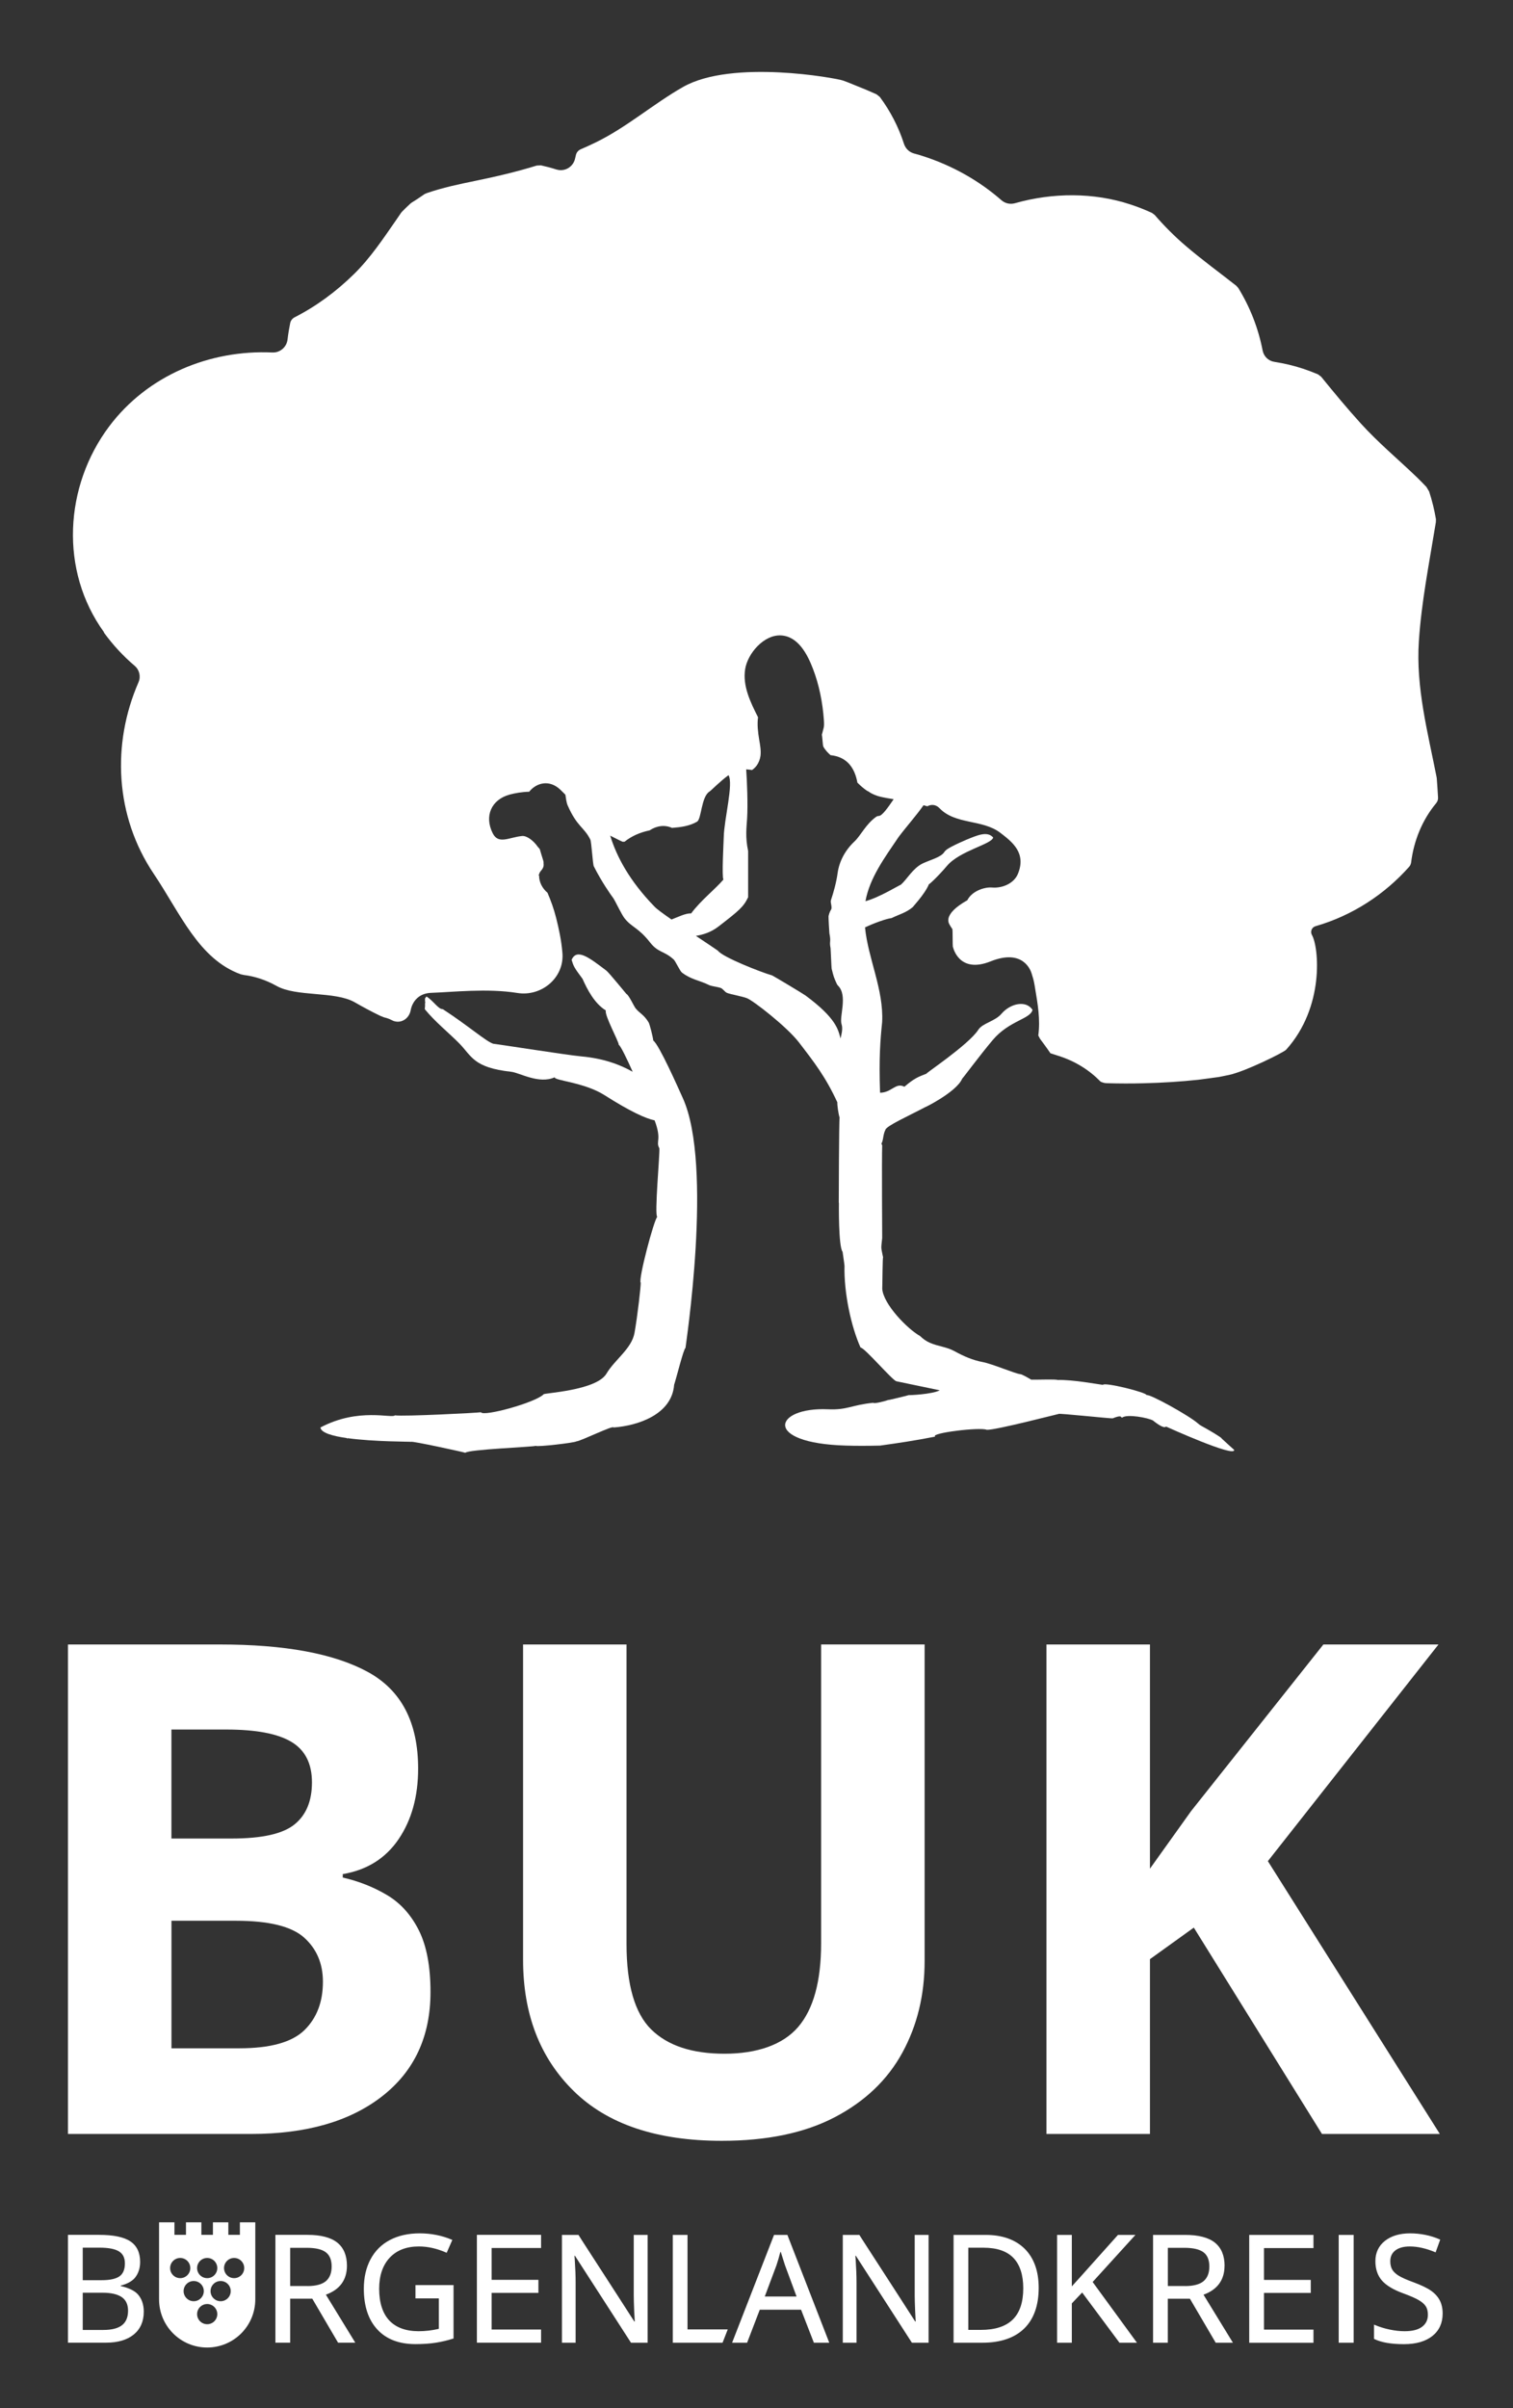
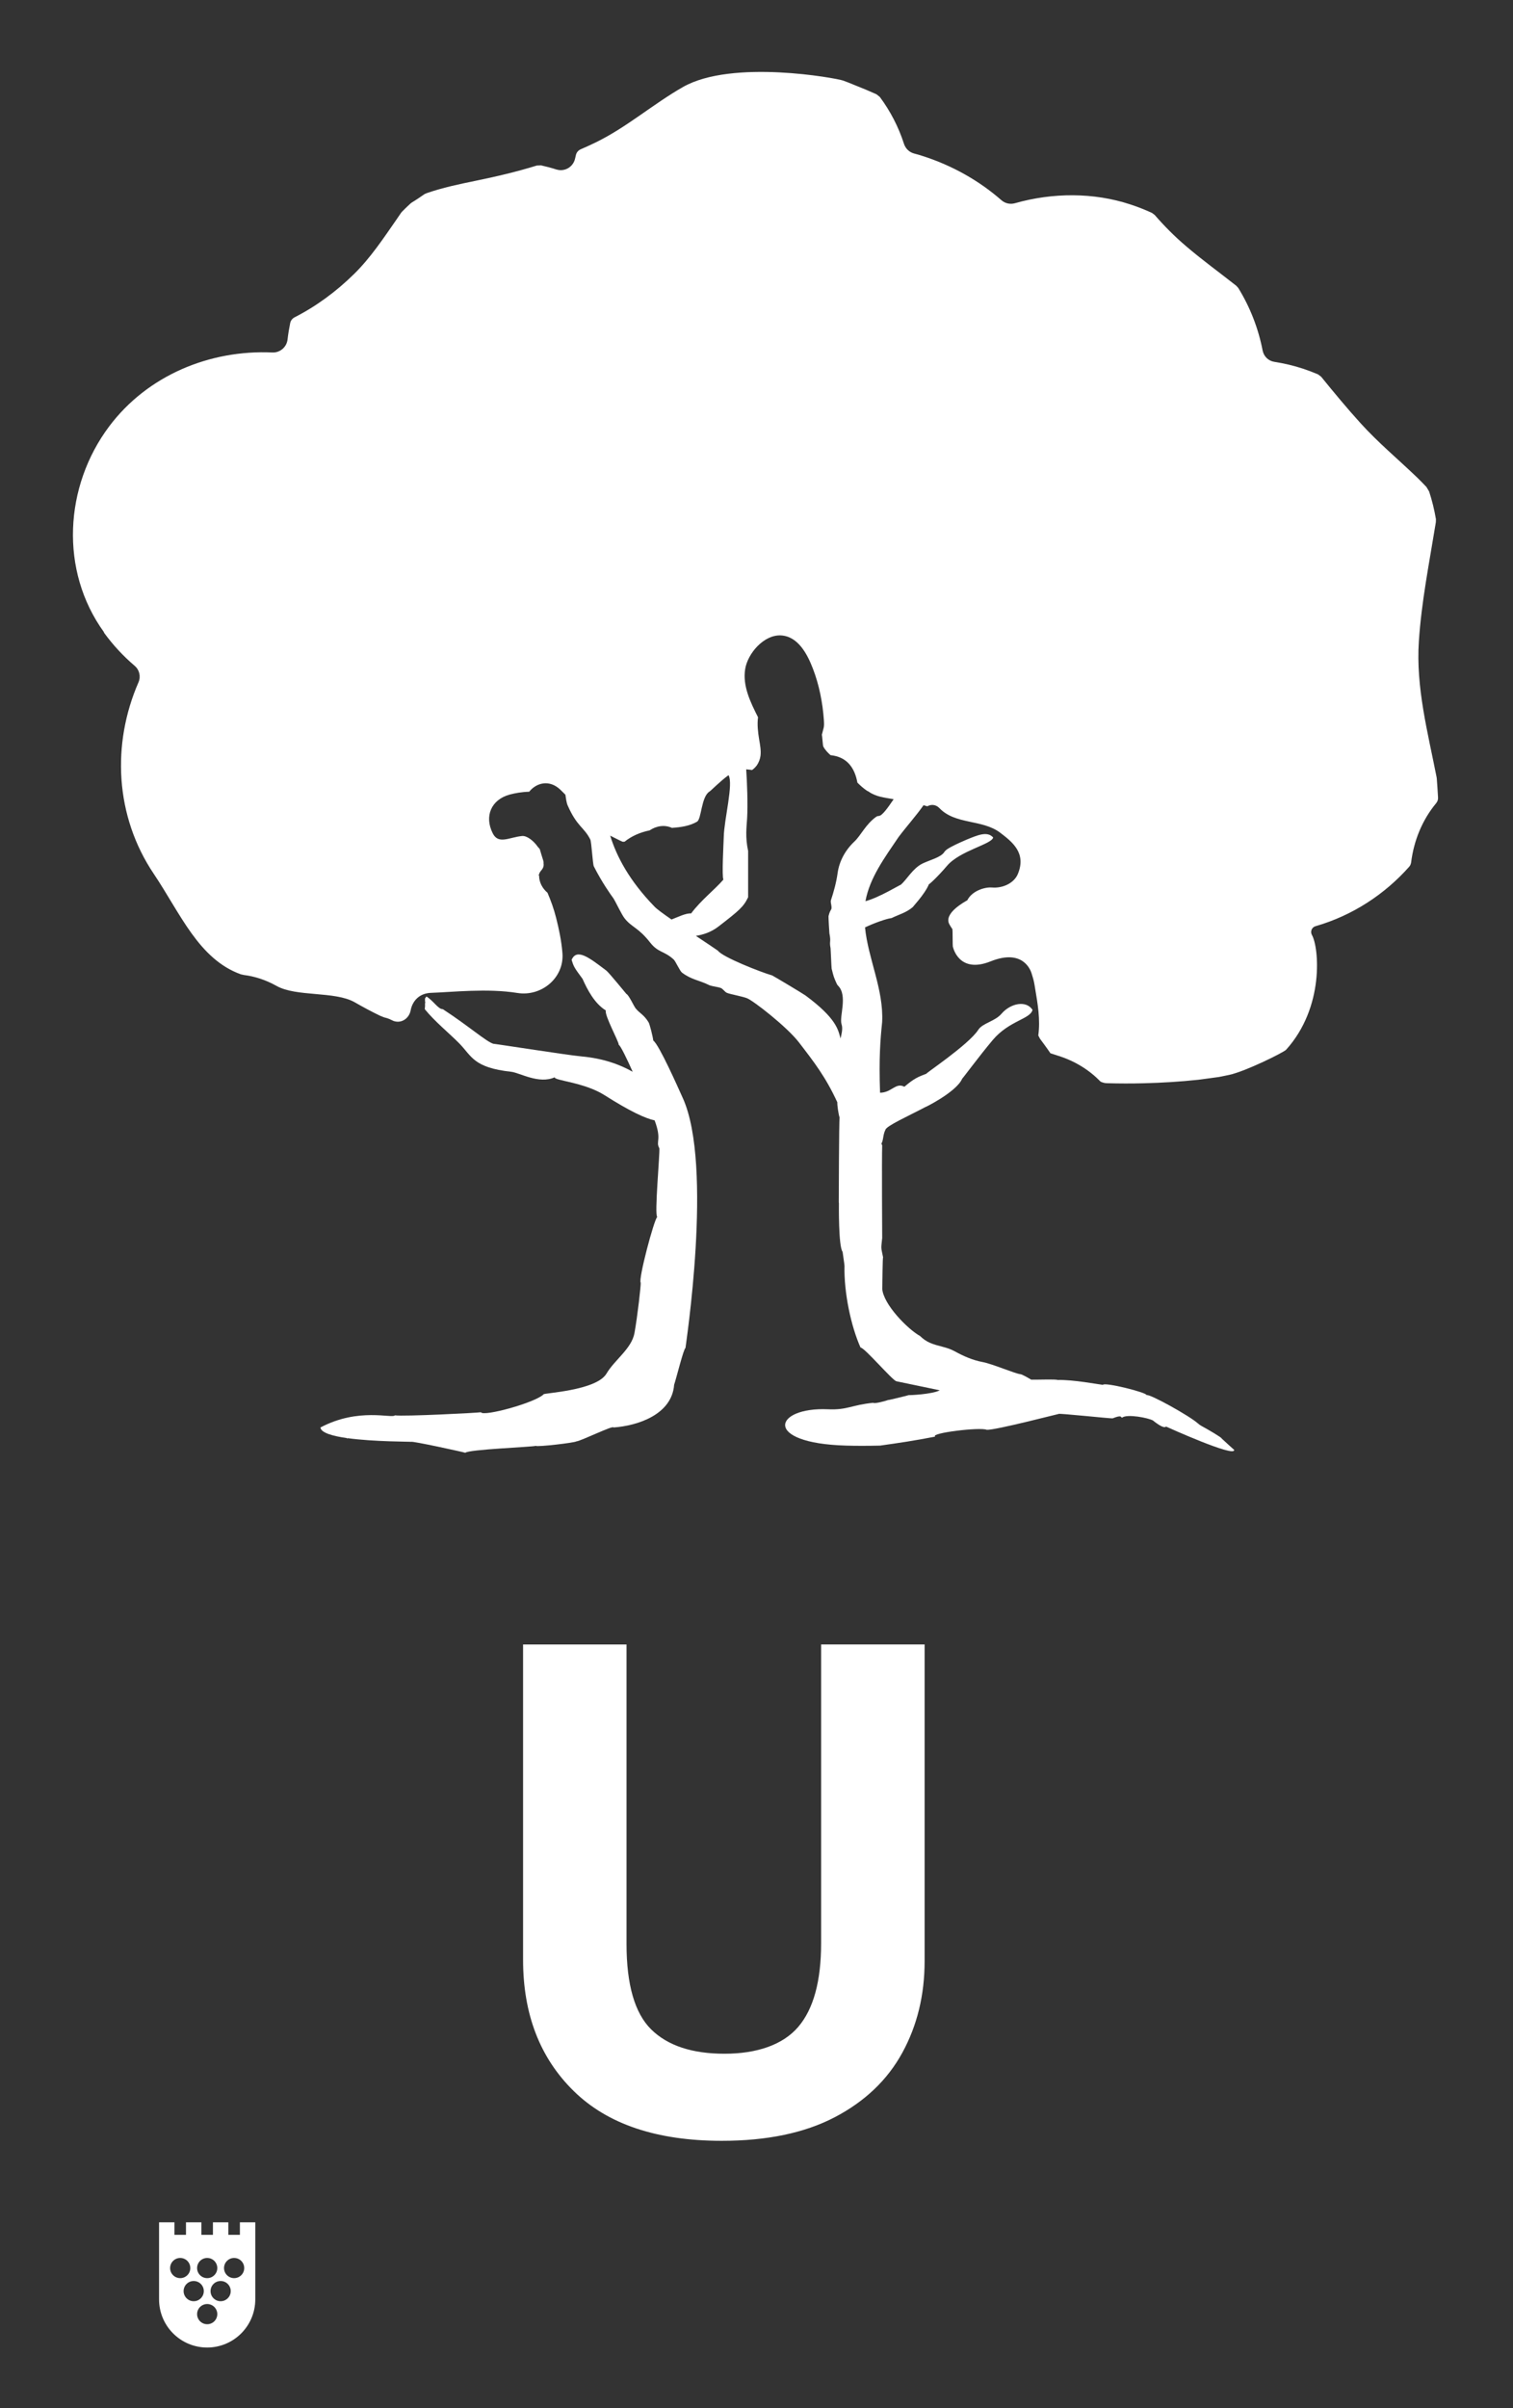
<svg xmlns="http://www.w3.org/2000/svg" id="uuid-cc1bf91a-8b5a-4720-9e65-bef8d76353d0" data-name="uuid-806fed81-007b-4bd4-a33f-f3a294a84200" viewBox="0 0 311.81 496.06">
  <rect x="0" y="0" width="311.81" height="496.06" fill="#333333" stroke="none" />
  <path d="M21.4,130.28c1.87,2.58,4,4.87,6.35,6.87.99.84,1.31,2.2.79,3.4-5.52,12.66-4.88,27.53,3.16,39.47,5.46,8.12,9.24,17.55,17.93,20.68.21.05.42.1.63.14,2.23.28,4.5,1,6.73,2.25,4.1,2.3,12,1.04,16.09,3.36,1.73.99,3.48,1.94,5.28,2.8.12.06.45.19.83.33.38.08,1.03.28,1.46.52.16.07.32.14.48.22.06.02.12.03.18.05,1.55.43,3.02-.66,3.32-2.24.35-1.88,1.73-3.53,4.2-3.61,4.38-.15,11.62-.97,17.77.02,5.02.81,9.71-3.14,9.31-8.21-.2-2.56-.75-5.1-1.31-7.3-.45-1.78-1.06-3.48-1.77-5.13-1.04-.88-1.73-2.16-1.73-3.51-.04-.07-.07-.14-.11-.21.04-.02.08-.03.12-.05.05-.78,1.1-1.02.91-2.31.02-.11.02-.3-.08-.6-.25-.77-.47-1.54-.7-2.31,0-.01-.02-.03-.04-.05-.06-.06-.2-.23-.2-.24-.05-.06-.1-.11-.16-.17-.9-1.32-2.32-2.34-3.25-2.24-2.67.27-4.86,1.8-6.04-.55-1.78-3.53-.32-6.95,3.51-7.99,1.04-.28,2.52-.55,4-.58,1.48-1.85,4.16-2.58,6.43-.41.34.33.69.68,1.03,1.02.12.81.22,1.64.47,2.21,1.95,4.44,3.36,4.42,4.67,7.04.24.49.49,5.06.72,5.51,1.65,3.26,3.48,5.84,4.04,6.59.58.94,1.68,3.34,2.31,4.13,1.5,1.89,2.8,1.84,5.27,4.99,1.66,2.11,2.87,1.68,4.84,3.48.39.36,1.27,2.37,1.71,2.7,1.96,1.48,3.51,1.54,5.64,2.59.04.02.07.03.11.05.57.19,1.69.32,2.21.51.53.2.84.85,1.35,1.04.77.29,3.05.69,4.08,1.08,1.29.49,8.25,5.9,10.71,9.1,3.22,4.18,5.53,7.18,7.91,12.34-.03.7.26,2.54.47,3.15-.13.65-.17,17.43-.17,17.43l.03.24s-.12,8.92.76,9.99c.29,1.92.39,2.87.39,2.87-.13,5.56,1.35,12.49,3.31,16.85.79-.04,6.56,6.77,7.39,6.94,2.98.62,5.95,1.25,8.93,1.86-1.49.83-6.55,1.05-6.34.98-.51.16-4.82,1.21-4.22.99-1.08.4-3.09.83-3.13.6-4.55.45-5.3,1.52-9.35,1.34-11.14-.49-13.62,6.99,3.74,7.48,2.05.06,4.38.06,7.01,0,3.71-.52,7.07-1.01,11.35-1.85-1.15-.74,9.37-2.01,10.63-1.4,1.77.09,14.76-3.29,14.83-3.27-.2-.19,10.65.96,11.1.91,2.03-.81,1.64-.18,1.95-.14,1.02-.83,5.47.05,6.37.58.12.07.2.17.31.25.6.44,1.96,1.46,2.39,1,0,0,14.42,6.54,14.03,4.78.01.06-2.58-2.33-2.58-2.33.13-.13-2.85-1.88-4.1-2.55-.3-.16-.56-.34-.81-.57-1.7-1.53-10.04-6.17-10.56-5.8.2-.52-8.7-2.74-9-2.12-.95-.1-6.07-1.09-9.34-1.01-.34-.18-3.88-.04-5.42-.06-.92-.53-1.89-1.1-2.25-1.13-1.04-.1-5.8-2.13-7.72-2.49-2.1-.39-3.96-1.21-5.85-2.25-1.61-.89-3.39-.99-5.05-1.72-.79-.34-1.45-.82-2.03-1.39-2.59-1.44-7.61-6.57-7.81-9.76.04-.35.06-7.05.19-6.38-.47-2.35-.45-1.65-.2-4.07,0,0-.1-16.54,0-19.07-.07-.12-.1-.25-.16-.38.42-.62.31-1.86.82-2.81.13-.81,4.81-2.89,8.44-4.81-1.22.65,6.19-2.86,7.4-5.77-.1.25,3.6-4.76,6.26-7.91,3.41-4.05,7.79-4.32,8.22-6.24-1.32-2.03-4.55-1.35-6.4.81-1.33,1.56-3.89,1.92-4.77,3.29-2,3.12-11.38,9.31-10.64,9.03-1.79.7-2.48.92-4.6,2.71-1.79-.95-2.61,1.22-5.01,1.23-.25-7.08.05-10.85.43-14.55.34-6.72-2.89-13.02-3.53-19.5,1.76-.85,4.45-1.82,5.47-1.92,1.55-.77,3.05-1.1,4.47-2.35-.5.43,2.38-2.5,3.24-4.65-.07.18,1.67-1.36,3.74-3.79,2.65-3.11,9.24-4.42,9.49-5.82-1.24-1.36-3.2-.48-5.55.48-.77.32-2.1.93-2.88,1.34-.7.37-1.35.72-1.66,1.21-.68,1.07-2.99,1.62-4.47,2.34-2,.98-3.22,3.28-4.48,4.38-.07-.08-4.38,2.61-7.28,3.38.87-4.84,4.02-9.06,6.82-13.21,1.66-2.21,3.55-4.29,5.15-6.56.26.08.52.13.77.22.77-.42,1.74-.42,2.51.38,3.29,3.45,8.85,2.25,12.56,5.09,2.42,1.86,5.4,4.13,3.6,8.47-.82,1.96-3.21,2.97-5.32,2.79-1.56-.13-4.15.72-5.1,2.63-.35.22-5.05,2.66-3.66,5.01.01.01.03.05.08.13.04.07.07.14.11.2.1.18.36.54.37.55.14.14.01,3.72.16,3.79.02,0,1.18,5.53,7.75,2.9,6.74-2.69,8.27,1.92,8.45,2.51.1.31.19.62.28.94.02.08.05.16.07.24.11.42.2.85.27,1.3,0,0,0,0,0,0,.03.16.06.33.08.49.55,3.29,1.12,6.46.67,9.79.11.2.23.43.36.69.28.37,1.42,1.9,2.14,2.97.79.25,1.62.53,1.63.53,3.48,1.09,6.41,2.95,8.71,5.32.05.02.11.04.16.07.35.15.73.24,1.12.25,2.54.07,5.09.08,7.63.01,3.75-.09,7.51-.32,11.24-.72.67-.07,3.32-.46,4.16-.56.08-.01.15-.02.22-.04.66-.13,1.32-.26,1.97-.4,3.47-.76,11.26-4.66,11.72-5.17,7.96-8.8,6.78-21.13,5.33-23.66-.39-.69-.03-1.58.74-1.8,7.63-2.2,14.24-6.55,19.3-12.24.23-.26.37-.59.41-.93.55-4.43,2.28-8.71,5.14-12.15.28-.33.43-.75.4-1.19-.08-1.32-.15-2.64-.26-3.96-.01-.09-.02-.17-.04-.25-1.82-9.27-4.28-18.46-3.65-27.98.54-8.15,2.12-16,3.42-24.03.03-.18.06-.34.08-.49,0-.21.01-.42.02-.62-.33-1.96-.8-3.86-1.4-5.7-.19-.32-.37-.62-.56-.94-.66-.69-1.32-1.38-2.01-2.04-3.88-3.72-7.96-7.11-11.58-11.11-2.8-3.09-5.47-6.31-8.1-9.55-.22-.17-.44-.33-.66-.5-1-.42-2.02-.81-3.07-1.16-1.92-.63-3.9-1.1-5.91-1.41-1.24-.19-2.19-1.12-2.43-2.35-.9-4.65-2.62-8.97-5.01-12.86-.14-.16-.28-.31-.41-.46-3.47-2.74-7.07-5.34-10.44-8.23-2.33-1.99-4.44-4.12-6.38-6.36-.19-.15-.38-.29-.58-.43-1.42-.65-2.89-1.23-4.41-1.73-7.57-2.5-16.01-2.47-23.81-.26-.99.28-2.03.05-2.8-.63-4.57-3.99-10.04-7.1-16.15-9.07-.61-.2-1.22-.38-1.84-.54-.99-.27-1.76-1.01-2.08-1.99-1.13-3.51-2.82-6.75-4.97-9.65-.24-.19-.46-.37-.7-.56-.71-.32-1.42-.63-2.13-.93-.63-.27-3.14-1.26-3.72-1.51-.45-.17-.85-.32-1.05-.39-1.28-.47-22.83-4.46-32.99,1.34-6.19,3.53-11.58,8.3-18.02,11.43-1.02.5-2.03.95-3.04,1.39-.48.21-.85.62-.98,1.14-.07.27-.13.53-.19.8-.39,1.72-2.15,2.75-3.83,2.22h-.03c-1.04-.34-2.09-.61-3.16-.85-.29.01-.57.02-.86.04-4.08,1.26-8.25,2.25-12.65,3.15-3.38.69-6.76,1.4-10.02,2.53-.12.04-.27.11-.43.18-.59.42-1.94,1.33-2.64,1.74-.09.07-.18.13-.27.2-.6.56-1.3,1.21-1.79,1.73-.07.07-.12.14-.18.22-.31.45-.62.91-.93,1.36-2.71,3.9-5.37,7.92-8.78,11.26-3.7,3.63-7.79,6.63-12.22,8.89-.46.24-.8.66-.91,1.17-.23,1.13-.42,2.27-.55,3.41-.18,1.56-1.55,2.74-3.12,2.67-12.91-.59-25.76,4.71-33.66,15.25-9.21,12.3-10.24,29.68-1.04,42.38M125.76,172.14c1.29.64,2.45,1.26,2.63,1.26.11,0,.22-.01.33-.02,1.48-1.18,3.2-1.92,5.16-2.33,1.4-.94,3.11-1.2,4.61-.51,1.81-.14,3.63-.38,5.16-1.28.93-.54.85-5.13,2.56-6.2.36-.23,2.18-2.11,3.93-3.38,1.05,1.75-.9,9.1-.98,12.67-.03,1.19-.43,8.23-.07,8.83-1.75,2.05-4.63,4.25-6.66,6.98-1.07-.09-2.7.74-4.04,1.25-1.66-1.15-3-2.13-3.46-2.61-5.28-5.42-7.86-10.41-9.18-14.67M181.03,168.11c-.15-.03-.31.05-.44.13-2.18,1.55-3.19,3.88-4.51,5.11-1.84,1.73-3.11,4-3.46,6.5-.26,1.9-.8,3.86-1.36,5.54-.06.18-.07.36-.03.54.37,1.93-.04.89-.48,2.79-.03.15.15,3.39.18,3.54.38,1.89-.06,1.55.24,3.07.03.16.18,4.05.22,4.2.41,1.64.42,1.74,1.08,3.18.06.13.15.24.25.34,2.03,2.06.21,6.33.71,7.92.3.93.02,1.95-.21,2.95-.48-1.8-.86-4.16-7.22-8.86-.56-.41-6.71-4.08-6.87-4.13-2.23-.63-10.27-3.78-11.18-5.1-.76-.54-2.54-1.71-4.54-3.05,1.48-.23,3.13-.74,4.68-1.94,4.21-3.26,5.15-4.03,6.09-6.02v-6.26s0,0,.01,0c0,0,0,0-.01,0v-3.25c-.62-2.89-.32-4.91-.21-6.73.17-2.82-.01-7.62-.19-10.1.41.03.81.08,1.22.14.4-.3.7-.59.99-.99.35-.5.65-1.25.74-1.94.14-1.12-.11-2.36-.28-3.37-.25-1.52-.43-3.08-.23-4.57-1.58-3.12-3.21-6.47-2.65-9.93.52-3.22,3.85-7.09,7.34-6.93,3.58.16,5.5,3.93,6.62,6.85,1.29,3.34,2.01,7.02,2.26,10.59.11,1.63-.06,1.49-.42,3.05.1.23.18,2.18.3,2.4.37.7.91,1.26,1.49,1.78,3.41.34,4.99,2.63,5.54,5.66.62.62,1.27,1.2,1.99,1.68.24.09.45.22.65.39.62.35,1.28.63,2.01.81.93.23,1.87.37,2.82.53-1.16,1.71-2.47,3.58-3.12,3.44" style="fill: #fff;" />
  <path d="M99.16,290.91c-.91.14-15.89.9-17.78.64-.52.71-7.48-1.68-15.34,2.5.11,1.09,2.49,1.77,5.5,2.19-.05.02-.08.06-.08.14.05-.03.11-.08.16-.13,5.49.76,13.05.7,13.13.76.14-.22,10.91,2.14,11.15,2.25.67-.7,13.9-1.19,14.52-1.43.21.27,8.07-.63,8.4-.93.74.01,7.67-3.4,7.61-2.85,4.97-.35,12.04-2.65,12.5-8.8.46-1.36,1.97-7.49,2.34-7.57-.04-.1,5.78-37.52-.55-51.48-.95-2.1-4.87-10.98-6.09-11.86-.07-.71-.72-3.34-.96-3.74-.99-1.63-1.84-1.85-2.67-2.88-.39-.48-1.37-2.72-1.92-2.99-.02,0-3.6-4.41-4.13-4.8-3.48-2.63-6.07-4.68-7.15-2.21.41,1.33.49,1.55,2.25,3.91,1,2.24,2.46,5.07,4.81,6.52-.36.92,2.75,6.53,2.65,7.07.36.13,1.72,2.96,2.88,5.56-2.63-1.5-6.11-2.77-10.58-3.17-2.87-.25-18.85-2.78-18.07-2.58-1.45-.38-5.05-3.61-10.48-7.15-.94.03-1.87-1.66-3.37-2.61-.1.14-.2.27-.3.4.01.2.01.4,0,.6.06.11.06.26,0,.43,0,.09,0,.18,0,.26.04.31-.05.62-.05.92,2.02,2.51,5.1,5.01,7.1,7.04,2.6,2.65,2.9,5,10.72,5.86,1.73.19,5.72,2.61,8.96,1.13-.15.69,6.06,1.01,10.29,3.7,5.27,3.35,8.42,4.78,10.3,5.18,1.55,4.13.15,4.25.97,5.74.16.8-1.07,13.99-.42,14.12-.68.58-3.96,12.96-3.42,13.57.08.38-.65,6.86-1.28,10.36-.58,3.24-4.1,5.53-5.77,8.37-2.09,3.54-13.11,4-12.96,4.27-1.72,1.72-12.36,4.64-12.91,3.7" style="fill: #fff;" />
  <path d="M48.25,465.12c-1.15,0-2.08.93-2.08,2.08s.93,2.08,2.08,2.08,2.08-.93,2.08-2.08-.93-2.08-2.08-2.08M42.7,474.61c-1.15,0-2.08.93-2.08,2.08s.93,2.08,2.08,2.08,2.08-.93,2.08-2.08-.93-2.08-2.08-2.08M45.47,469.87c-1.15,0-2.08.93-2.08,2.08s.93,2.08,2.08,2.08,2.08-.93,2.08-2.08-.93-2.08-2.08-2.08M39.92,469.87c-1.15,0-2.08.93-2.08,2.08s.93,2.08,2.08,2.08,2.08-.93,2.08-2.08-.93-2.08-2.08-2.08M37.14,465.12c-1.14,0-2.08.93-2.08,2.08s.93,2.08,2.08,2.08,2.08-.93,2.08-2.08-.93-2.08-2.08-2.08M42.7,465.12c-1.15,0-2.08.93-2.08,2.08s.93,2.08,2.08,2.08,2.08-.93,2.08-2.08-.93-2.08-2.08-2.08M52.61,457.78v15.87c0,5.48-4.44,9.92-9.92,9.92s-9.91-4.44-9.91-9.92v-15.87h3.17v2.58h2.38v-2.58h3.17v2.58h2.38v-2.58h3.18v2.58h2.38v-2.58h3.18Z" style="fill: #fff;" />
-   <path d="M225.18,470.07l9.13,12.51h-3.6l-7.69-10.34-2.13,2.24v8.1h-3.04v-22.21h3.04v10.6l1.65-1.82,7.86-8.78h3.6l-8.82,9.7ZM202.11,479.94h-2.55v-16.93h3.16c2.73,0,4.8.71,6.14,2.11,1.34,1.4,2.02,3.5,2.02,6.24,0,5.77-2.87,8.58-8.77,8.58M203.12,460.37h-6.6v22.21h5.95c3.71,0,6.6-.98,8.59-2.91,1.99-1.93,3-4.76,3-8.4,0-3.45-.98-6.15-2.89-8.05-1.92-1.89-4.63-2.85-8.06-2.85M98.28,460.36h13.23v2.71h-10.19v6.56h9.64v2.68h-9.64v7.55h10.19v2.71h-13.23v-22.21ZM93.37,481.74c-1.16.37-2.36.65-3.56.84-1.2.19-2.62.29-4.19.29-3.37,0-6.01-1.01-7.86-3.02-1.85-2-2.78-4.82-2.78-8.39,0-2.3.46-4.34,1.38-6.06.92-1.73,2.26-3.07,4-3.98,1.73-.91,3.79-1.37,6.13-1.37s4.57.44,6.6,1.3l.13.05-1.16,2.65-.13-.05c-1.9-.83-3.78-1.25-5.6-1.25-2.56,0-4.58.78-6.02,2.32-1.44,1.55-2.17,3.7-2.17,6.39,0,2.85.7,5.05,2.08,6.53,1.38,1.47,3.42,2.22,6.05,2.22,1.42,0,2.82-.17,4.17-.49v-6.27h-4.82v-2.74h7.85v11l-.1.03ZM244.24,470.9h-3.56v-7.87h3.41c1.82,0,3.15.32,3.95.93.79.6,1.19,1.58,1.19,2.91s-.39,2.34-1.18,3.02c-.79.67-2.08,1.02-3.81,1.02M252.37,466.73c0-2.11-.68-3.72-2.01-4.78-1.33-1.05-3.38-1.58-6.13-1.58h-6.6v22.21h3.04v-9.06h4.56l5.27,8.99.04.07h3.55l-6.06-9.89c2.87-1.04,4.33-3.05,4.33-5.96M297.31,476.58c0,1.94-.71,3.5-2.12,4.62-1.4,1.11-3.37,1.68-5.85,1.68-2.61,0-4.66-.35-6.09-1.05l-.08-.04v-2.94l.19.08c.92.39,1.94.71,3.03.94,1.1.23,2.13.34,3.07.34,1.6,0,2.82-.3,3.62-.92.8-.61,1.19-1.42,1.19-2.48,0-.7-.14-1.28-.43-1.73-.29-.45-.78-.88-1.46-1.28-.69-.4-1.76-.87-3.18-1.39-2.05-.74-3.53-1.64-4.41-2.65-.89-1.03-1.34-2.37-1.34-3.98,0-1.75.67-3.16,1.98-4.19,1.3-1.02,3.04-1.54,5.16-1.54s4.25.42,6.1,1.24l.12.05-.95,2.63-.13-.06c-1.85-.77-3.6-1.16-5.19-1.16-1.27,0-2.26.27-2.97.81-.7.54-1.05,1.27-1.05,2.24,0,.69.14,1.27.41,1.73.27.45.72.87,1.33,1.25.63.38,1.62.83,2.97,1.32,1.63.6,2.87,1.19,3.68,1.76.82.58,1.42,1.25,1.81,2,.39.75.59,1.66.59,2.7M275.89,460.37h3.08v22.21h-3.08v-22.21ZM257.45,460.37h13.24v2.71h-10.2v6.56h9.64v2.68h-9.64v7.56h10.2v2.71h-13.24v-22.21ZM133.48,482.58h-3.44l-11.55-17.91h-.1l.06.76c.12,1.81.18,3.41.18,4.75v12.4h-2.82v-22.21h3.41l.71,1.13,7.2,11.13,3.59,5.58h.1c-.03-.44-.07-1.16-.12-2.12-.06-1.5-.09-2.55-.09-3.21v-12.51h2.86v22.21ZM17.05,479.96v-7.68h4.08c1.76,0,3.1.31,3.97.91.86.6,1.29,1.53,1.29,2.79,0,1.33-.41,2.33-1.23,2.98-.82.65-2.11.99-3.83.99h-4.28ZM17.05,463h3.49c1.82,0,3.16.26,3.98.77.82.51,1.22,1.32,1.22,2.48,0,1.24-.38,2.13-1.11,2.65-.75.53-1.99.8-3.67.8h-3.91v-6.7ZM27.57,480.89c1.36-1.12,2.06-2.7,2.06-4.7,0-1.48-.42-2.68-1.23-3.59-.73-.8-2.05-1.37-3.52-1.69v-.1c1.16-.29,2.26-.82,2.9-1.57.72-.87,1.1-1.98,1.1-3.31,0-1.91-.68-3.34-2.02-4.23-1.33-.89-3.49-1.34-6.45-1.34h-6.4v22.21h7.85c2.42,0,4.34-.56,5.7-1.68M141.7,479.84h8.28l-1.07,2.74h-10.26v-22.21h3.04v19.47ZM157.61,473.06l2.42-6.46c.27-.82.54-1.74.79-2.71h.09l.86,2.71,2.39,6.46h-6.55ZM159.52,460.37l-8.57,22.02-.07.19h3.09l2.61-6.8h8.51l2.64,6.8h3.17l-8.63-22.21h-2.75ZM188.51,460.37h2.86v22.21h-3.44l-11.55-17.91h-.1l.06.76c.12,1.81.18,3.41.18,4.75v12.4h-2.83v-22.21h3.41l.72,1.13,7.2,11.13,3.59,5.58h.1c-.03-.44-.07-1.16-.11-2.12-.06-1.5-.09-2.55-.09-3.21v-12.52ZM63.36,470.9h-3.56v-7.87h3.41c1.82,0,3.15.31,3.95.93.79.6,1.19,1.58,1.19,2.91s-.39,2.34-1.18,3.02c-.79.67-2.07,1.02-3.82,1.02M67.17,472.68c2.87-1.04,4.33-3.05,4.33-5.96,0-2.12-.68-3.72-2.01-4.78-1.33-1.05-3.39-1.58-6.13-1.58h-6.6v22.21h3.04v-9.06h4.56l5.27,8.99.04.07h3.55l-6.06-9.89Z" style="fill: #fff;" />
-   <path d="M14.01,338.75h31.35c13.37,0,23.51,1.88,30.43,5.65,6.92,3.77,10.38,10.4,10.38,19.91,0,5.74-1.34,10.59-4.02,14.54-2.68,3.95-6.52,6.36-11.51,7.2v.71c3.29.75,6.33,1.95,9.11,3.6,2.78,1.65,4.96,4.07,6.57,7.27,1.6,3.2,2.4,7.44,2.4,12.71,0,9.13-3.32,16.29-9.96,21.47-6.64,5.18-15.65,7.77-27.04,7.77H14.01v-100.83ZM35.34,378.72h12.43c6.21,0,10.52-.96,12.92-2.9,2.4-1.93,3.6-4.82,3.6-8.68s-1.41-6.64-4.24-8.33c-2.83-1.7-7.3-2.54-13.42-2.54h-11.3v22.45ZM35.34,395.66v26.27h13.98c6.4,0,10.87-1.25,13.42-3.74,2.54-2.49,3.81-5.81,3.81-9.96,0-3.76-1.3-6.8-3.88-9.11-2.59-2.31-7.27-3.46-14.05-3.46h-13.27Z" style="fill: #fff;" />
  <path d="M190.55,338.75v65.24c0,6.97-1.53,13.25-4.59,18.85-3.06,5.6-7.7,10.03-13.91,13.28s-13.98,4.87-23.3,4.87c-13.37,0-23.54-3.41-30.5-10.24-6.97-6.82-10.45-15.84-10.45-27.04v-64.96h21.32v61.71c0,8.38,1.7,14.24,5.08,17.58,3.39,3.34,8.42,5.01,15.11,5.01s12.03-1.84,15.18-5.51c3.15-3.67,4.73-9.41,4.73-17.23v-61.57h21.32Z" style="fill: #fff;" />
-   <path d="M296.73,439.58h-24.29l-26.41-42.51-9.04,6.5v36.01h-21.33v-100.83h21.33v46.18c1.41-1.98,2.82-3.95,4.24-5.93,1.41-1.98,2.82-3.95,4.24-5.93l27.26-34.32h23.72l-35.16,44.63,35.45,56.21Z" style="fill: #fff;" />
</svg>